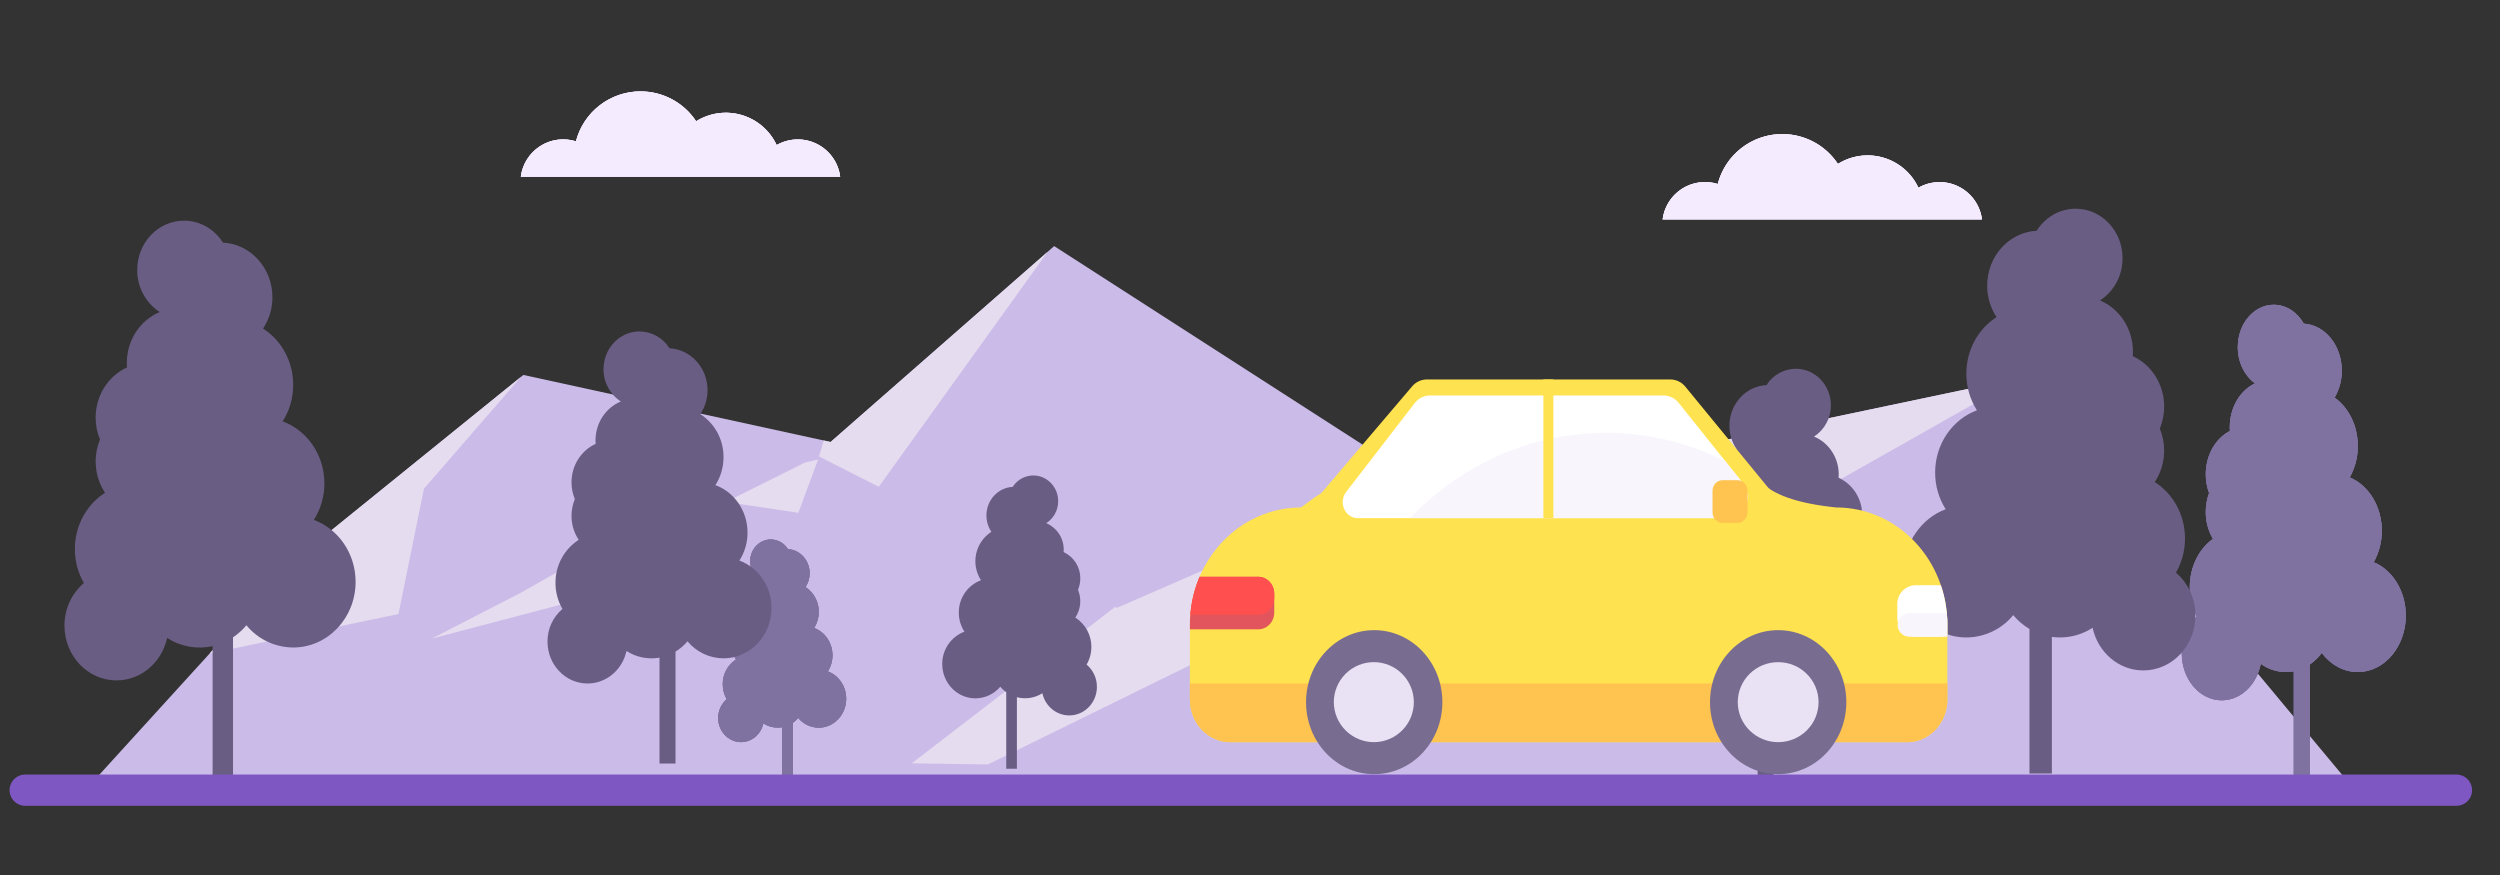
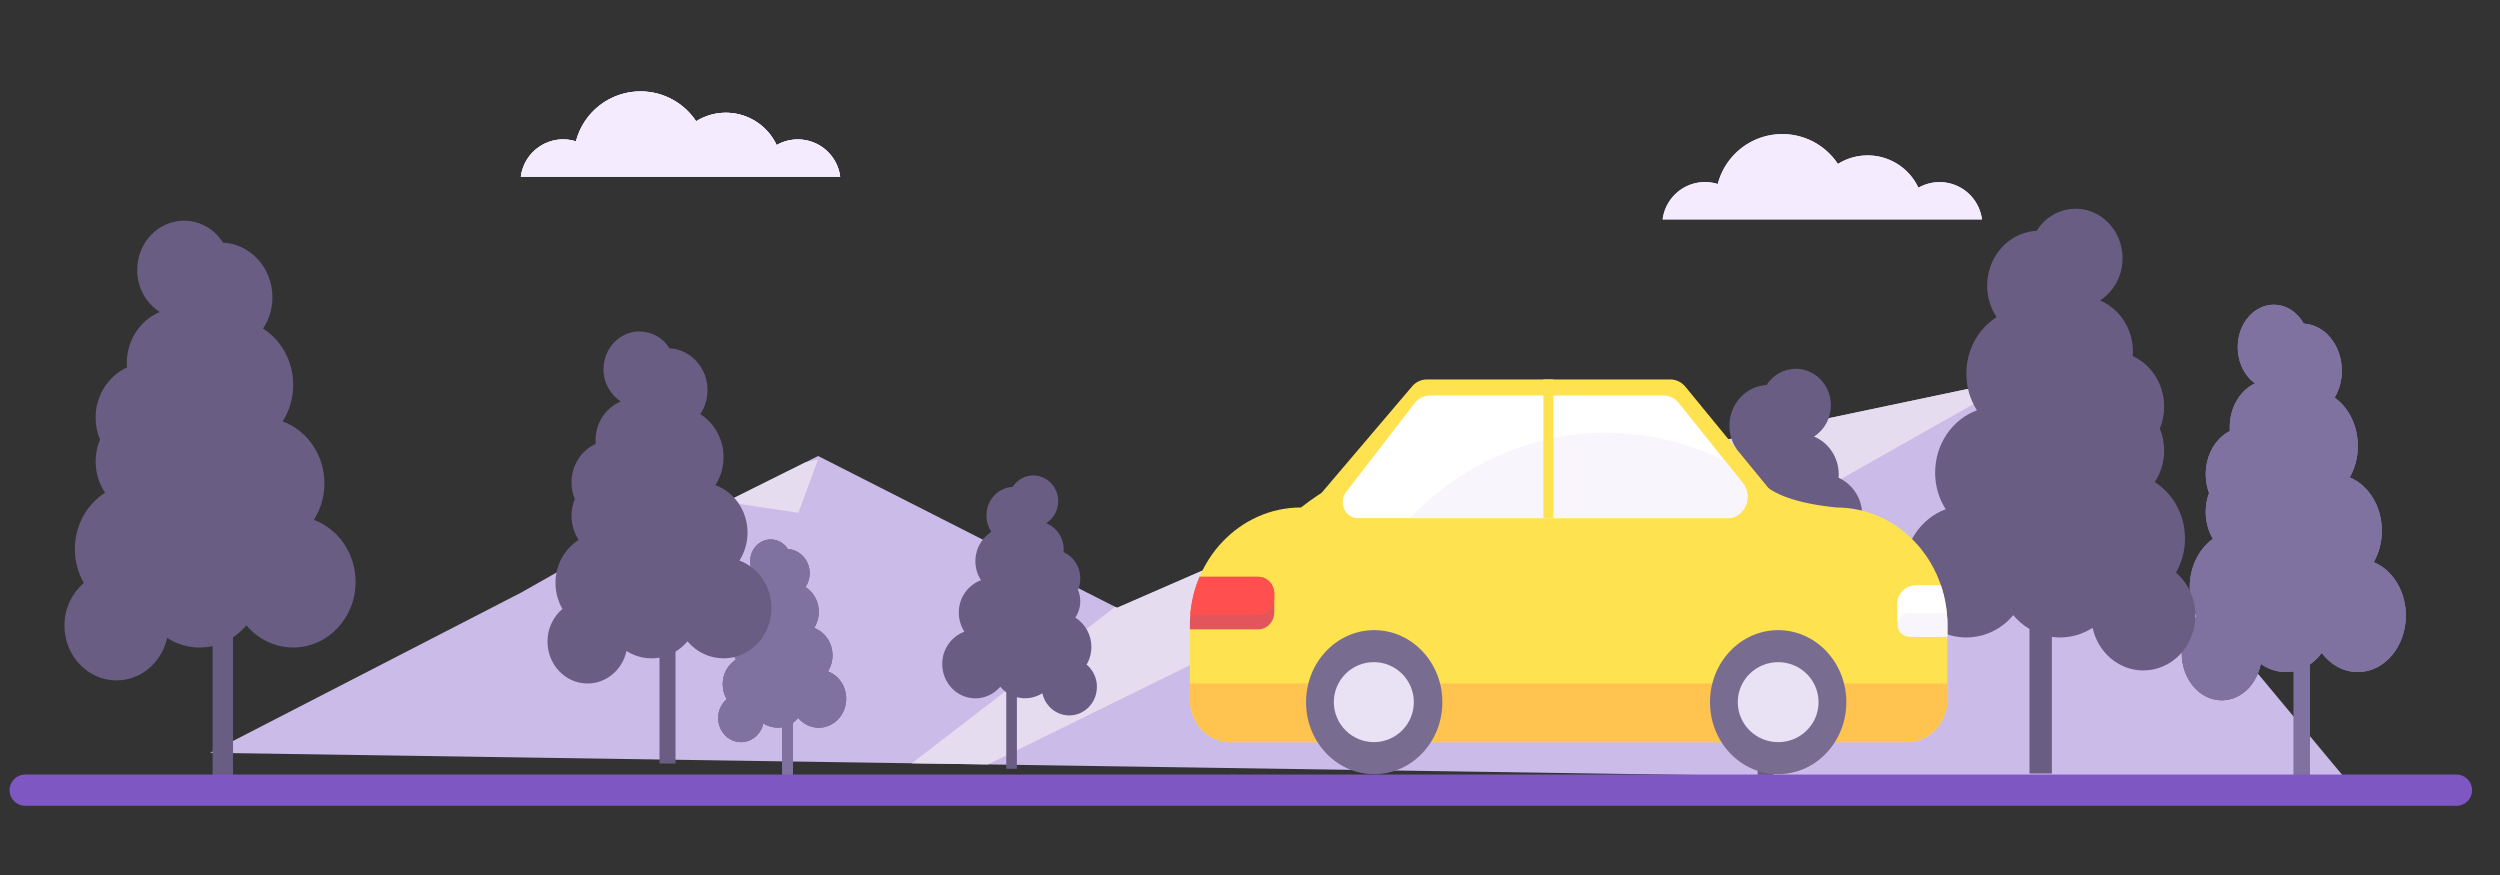
<svg xmlns="http://www.w3.org/2000/svg" id="Layer_1" data-name="Layer 1" viewBox="0 0 2400 840">
  <rect x="0" y="0" width="2400" height="840" fill="#333333" stroke="none" />
  <defs>
    <style>.cls-1,.cls-2,.cls-72{fill:none;}.cls-1,.cls-3,.cls-5{clip-rule:evenodd;}.cls-16,.cls-3,.cls-4{fill:#f4ebff;}.cls-34,.cls-5,.cls-6{fill:#7f72a0;}.cls-7{clip-path:url(#clip-path);}.cls-8{clip-path:url(#clip-path-2);}.cls-9{isolation:isolate;}.cls-10{clip-path:url(#clip-path-3);}.cls-11{clip-path:url(#clip-path-4);}.cls-12{fill:#cbbbe8;}.cls-13{clip-path:url(#clip-path-5);}.cls-14{fill:#e5dcef;}.cls-15{clip-path:url(#clip-path-7);}.cls-16,.cls-34{fill-rule:evenodd;}.cls-17{clip-path:url(#clip-path-9);}.cls-18{clip-path:url(#clip-path-10);}.cls-19{clip-path:url(#clip-path-11);}.cls-20{clip-path:url(#clip-path-12);}.cls-21{clip-path:url(#clip-path-13);}.cls-22{clip-path:url(#clip-path-14);}.cls-23{clip-path:url(#clip-path-15);}.cls-24{clip-path:url(#clip-path-16);}.cls-25{clip-path:url(#clip-path-17);}.cls-26{clip-path:url(#clip-path-19);}.cls-27{clip-path:url(#clip-path-21);}.cls-28{clip-path:url(#clip-path-23);}.cls-29{clip-path:url(#clip-path-25);}.cls-30{clip-path:url(#clip-path-26);}.cls-31{fill:#6a5d84;}.cls-32{clip-path:url(#clip-path-27);}.cls-33{clip-path:url(#clip-path-28);}.cls-35{clip-path:url(#clip-path-29);}.cls-36{clip-path:url(#clip-path-30);}.cls-37{clip-path:url(#clip-path-31);}.cls-38{clip-path:url(#clip-path-33);}.cls-39{clip-path:url(#clip-path-34);}.cls-40{clip-path:url(#clip-path-35);}.cls-41{clip-path:url(#clip-path-36);}.cls-42{clip-path:url(#clip-path-37);}.cls-43{clip-path:url(#clip-path-38);}.cls-44{clip-path:url(#clip-path-39);}.cls-45{clip-path:url(#clip-path-40);}.cls-46{clip-path:url(#clip-path-41);}.cls-47{clip-path:url(#clip-path-42);}.cls-48{fill:#ffe24f;}.cls-49{clip-path:url(#clip-path-43);}.cls-50{fill:#e2555c;}.cls-51{clip-path:url(#clip-path-45);}.cls-52{fill:#ff4f4f;}.cls-53{clip-path:url(#clip-path-47);}.cls-54{fill:#ffc34f;}.cls-55{clip-path:url(#clip-path-49);}.cls-56{fill:#fff;}.cls-57{clip-path:url(#clip-path-51);}.cls-58{fill:#f8f6fc;}.cls-59{clip-path:url(#clip-path-53);}.cls-60{fill:#786d90;}.cls-61{clip-path:url(#clip-path-55);}.cls-62{fill:#e9e2f4;}.cls-63{clip-path:url(#clip-path-57);}.cls-64{clip-path:url(#clip-path-59);}.cls-65{clip-path:url(#clip-path-61);}.cls-66{clip-path:url(#clip-path-63);}.cls-67{clip-path:url(#clip-path-65);}.cls-68{clip-path:url(#clip-path-66);}.cls-69{clip-path:url(#clip-path-67);}.cls-70{clip-path:url(#clip-path-69);}.cls-71{clip-path:url(#clip-path-71);}.cls-72{stroke:#7e57c2;stroke-linecap:round;stroke-miterlimit:10;stroke-width:30px;}</style>
    <clipPath id="clip-path">
      <polyline class="cls-1" points="58.55 784.16 51.54 868.51 -482.76 487.14 -597.31 468.68 -671.76 558.85 -769.12 614.07 -1201.44 836.93 2014.31 881.45 1011.99 236.25 797.36 424.3 502.41 359.95 283.3 537.25 58.55 784.16" />
    </clipPath>
    <clipPath id="clip-path-2">
-       <rect class="cls-2" x="-18.58" y="-35.14" width="2406.7" height="793.7" />
-     </clipPath>
+       </clipPath>
    <clipPath id="clip-path-3">
      <rect class="cls-2" x="-1227.05" y="202.97" width="3266.96" height="674.64" />
    </clipPath>
    <clipPath id="clip-path-4">
      <rect class="cls-2" x="-18.58" y="227.77" width="2032.89" height="530.79" />
    </clipPath>
    <clipPath id="clip-path-5">
      <polygon class="cls-1" points="1015.79 227.77 734.16 619.66 794.75 408.89 1015.79 227.77" />
    </clipPath>
    <clipPath id="clip-path-7">
      <polygon class="cls-1" points="508.85 351.79 406.98 469.19 382.54 589.46 95.38 649.42 58.23 616.02 508.85 351.79" />
    </clipPath>
    <clipPath id="clip-path-9">
      <path class="cls-3" d="M1711,128.72a64,64,0,0,1,53.38,28.68,53.79,53.79,0,0,1,77.29,22.84,41,41,0,0,1,61,30.41H1596.13a41,41,0,0,1,52.92-34A64,64,0,0,1,1711,128.72Z" />
    </clipPath>
    <clipPath id="clip-path-10">
      <rect class="cls-4" x="-493.09" y="-178.52" width="2406.7" height="819.3" />
    </clipPath>
    <clipPath id="clip-path-11">
      <path class="cls-3" d="M614.9,87.76a63.93,63.93,0,0,1,53.38,28.68,53.79,53.79,0,0,1,77.28,22.83,41,41,0,0,1,61,30.42H500a41,41,0,0,1,52.92-34A64,64,0,0,1,614.9,87.76Z" />
    </clipPath>
    <clipPath id="clip-path-12">
      <rect class="cls-4" x="-288.58" y="-35.14" width="2406.7" height="819.3" />
    </clipPath>
    <clipPath id="clip-path-13">
      <polygon class="cls-1" points="2256.46 753.44 1932.38 364.27 1582.95 437.78 1379.11 393.35 1227.69 515.78 1072.37 583.5 785.41 437.78 698.28 481.18 619.12 468.42 567.66 530.69 500.38 568.82 201.61 722.7 2256.46 753.44" />
    </clipPath>
    <clipPath id="clip-path-14">
      <rect class="cls-2" x="-18.58" y="-35.14" width="2406.7" height="819.3" />
    </clipPath>
    <clipPath id="clip-path-15">
      <rect class="cls-2" x="176.01" y="338.67" width="2273.56" height="496.7" />
    </clipPath>
    <clipPath id="clip-path-16">
      <rect class="cls-2" x="201.61" y="364.27" width="2186.51" height="389.17" />
    </clipPath>
    <clipPath id="clip-path-17">
      <polygon class="cls-1" points="1945.32 359.15 1538.1 589.58 1687.64 359.15 1945.32 359.15" />
    </clipPath>
    <clipPath id="clip-path-19">
      <polygon class="cls-1" points="1384.48 394.99 1313.86 477.81 1296.92 562.64 741.84 835.37 1072.12 581.38 1384.48 394.99" />
    </clipPath>
    <clipPath id="clip-path-21">
      <polygon class="cls-1" points="785.36 441.08 766.44 492.29 698.31 482.1 698.31 461.63 785.36 441.08" />
    </clipPath>
    <clipPath id="clip-path-23">
-       <polygon class="cls-1" points="626.62 466.68 607.64 520.4 539.32 580.21 309.14 640.78 539.32 488.24 626.62 466.68" />
-     </clipPath>
+       </clipPath>
    <clipPath id="clip-path-25">
      <path class="cls-1" d="M992,456.44c13.18,0,23.86,11.06,23.86,24.69a24.85,24.85,0,0,1-11.49,21.11,27.43,27.43,0,0,1,16.8,25.52q0,1.14-.09,2.25l.74.35a27.5,27.5,0,0,1,15.26,24.84,28.13,28.13,0,0,1-2.21,11,28.29,28.29,0,0,1-2.56,26.68A33.14,33.14,0,0,1,1047.72,621a33.63,33.63,0,0,1-4.58,17,27.73,27.73,0,0,1,9.89,21.37c0,15.15-11.87,27.43-26.52,27.43-12.6,0-23.15-9.09-25.85-21.28a31,31,0,0,1-24.44,3.81v68.68H966V664.57a32.52,32.52,0,0,1-5.76-5.3,31.31,31.31,0,0,1-23.87,11.14c-17.57,0-31.82-14.74-31.82-32.92a32.87,32.87,0,0,1,21.29-31.07,33.49,33.49,0,0,1-5.38-18.3A32.88,32.88,0,0,1,941.73,557a33.63,33.63,0,0,1,10-46.49,27.93,27.93,0,0,1-4.77-15.7c0-14.7,11.17-26.7,25.21-27.4A23.63,23.63,0,0,1,992,456.44Z" />
    </clipPath>
    <clipPath id="clip-path-26">
      <rect class="cls-2" x="-288.58" y="-35.14" width="2406.7" height="819.3" />
    </clipPath>
    <clipPath id="clip-path-27">
      <path class="cls-1" d="M1723.93,354c18.63,0,33.74,15.72,33.74,35.11a35.41,35.41,0,0,1-16.23,30c13.89,5.71,23.73,19.81,23.73,36.31,0,1.07,0,2.14-.12,3.19a39.09,39.09,0,0,1,22.61,35.82,40.19,40.19,0,0,1-3.12,15.61,40.43,40.43,0,0,1-3.63,37.94,47.17,47.17,0,0,1,21.75,40.09,48.08,48.08,0,0,1-6.48,24.22,39.57,39.57,0,0,1,14,30.4c0,21.54-16.79,39-37.49,39-17.82,0-32.73-12.93-36.55-30.26a43.42,43.42,0,0,1-23.44,6.85,43.87,43.87,0,0,1-10-1.17v96.27h-15.36V650.16a46.16,46.16,0,0,1-8.32-7.67,44.14,44.14,0,0,1-33.74,15.85c-24.85,0-45-21-45-46.82,0-20.42,12.57-37.79,30.09-44.19a47.89,47.89,0,0,1-7.59-26c0-20.42,12.56-37.79,30.09-44.19a47.91,47.91,0,0,1-7.6-26A47.2,47.2,0,0,1,1667,431a39.84,39.84,0,0,1-6.75-22.33c0-20.9,15.79-38,35.64-39A33.4,33.4,0,0,1,1723.93,354Z" />
    </clipPath>
    <clipPath id="clip-path-28">
      <rect class="cls-2" x="-258.58" y="-35.14" width="2406.7" height="819.3" />
    </clipPath>
    <clipPath id="clip-path-29">
      <path class="cls-5" d="M739.94,517.89c-10.91,0-19.75,9.33-19.75,20.85a21.11,21.11,0,0,0,9.51,17.83,23.16,23.16,0,0,0-13.9,21.55c0,.64,0,1.27.07,1.9a23.21,23.21,0,0,0-13.24,21.26,24.1,24.1,0,0,0,1.83,9.27,24.3,24.3,0,0,0,2.12,22.53,28.1,28.1,0,0,0-12.73,23.8,28.87,28.87,0,0,0,3.8,14.39,23.6,23.6,0,0,0-8.19,18c0,12.79,9.83,23.16,21.95,23.16,10.43,0,19.16-7.67,21.39-18a25.16,25.16,0,0,0,13.72,4.06,25.42,25.42,0,0,0,4.39-.38v55.25h10.24V693.89a26.69,26.69,0,0,0,5.12-4.73A25.72,25.72,0,0,0,786,698.57c14.55,0,26.34-12.44,26.34-27.79,0-12.13-7.36-22.44-17.62-26.24a28.75,28.75,0,0,0,4.45-15.46c0-12.13-7.36-22.44-17.62-26.24A28.7,28.7,0,0,0,786,587.38a28.13,28.13,0,0,0-12.73-23.8,23.94,23.94,0,0,0,4-13.26c0-12.41-9.25-22.55-20.88-23.14A19.45,19.45,0,0,0,739.94,517.89Z" />
    </clipPath>
    <clipPath id="clip-path-30">
      <rect class="cls-6" x="-288.58" y="-35.14" width="2406.7" height="819.3" />
    </clipPath>
    <clipPath id="clip-path-31">
      <path class="cls-1" d="M613.93,318.18c-19.09,0-34.56,16.22-34.56,36.21a36.56,36.56,0,0,0,16.64,31c-14.24,5.88-24.32,20.42-24.32,37.43,0,1.11,0,2.21.13,3.3-13.63,6.17-23.17,20.38-23.17,36.94a41.83,41.83,0,0,0,3.19,16.09,41.79,41.79,0,0,0-3.19,16.09,41.37,41.37,0,0,0,6.91,23,48.74,48.74,0,0,0-22.28,41.34,49.75,49.75,0,0,0,6.65,25,40.87,40.87,0,0,0-14.33,31.34c0,22.22,17.2,40.24,38.41,40.24,18.25,0,33.52-13.34,37.43-31.21a44.32,44.32,0,0,0,31.69,6.4V733H648.5V625.55A46.74,46.74,0,0,0,660,615.66,45.12,45.12,0,0,0,694.58,632c25.46,0,46.09-21.62,46.09-48.28,0-21.06-12.87-39-30.82-45.57a49.74,49.74,0,0,0,7.78-26.85c0-21.07-12.88-39-30.83-45.57a49.65,49.65,0,0,0,7.78-26.85,48.77,48.77,0,0,0-22.27-41.35,41.39,41.39,0,0,0,6.91-23c0-21.55-16.18-39.15-36.51-40.18A34.16,34.16,0,0,0,613.93,318.18Z" />
    </clipPath>
    <clipPath id="clip-path-33">
      <path class="cls-5" d="M2182.83,292.58c-19.09,0-34.56,18.21-34.56,40.68,0,14.74,6.66,27.65,16.63,34.79-14.24,6.61-24.31,22.94-24.31,42.05,0,1.25,0,2.48.12,3.7-13.63,6.94-23.17,22.91-23.17,41.5a51.81,51.81,0,0,0,3.2,18.08,51.89,51.89,0,0,0-3.2,18.08,50.72,50.72,0,0,0,6.91,25.88c-13.35,9.5-22.27,26.75-22.27,46.45a61.3,61.3,0,0,0,6.65,28.07c-8.74,8.28-14.33,21-14.33,35.21,0,25,17.19,45.2,38.4,45.2,18.25,0,33.53-15,37.44-35.07a40.83,40.83,0,0,0,24,7.95,39.76,39.76,0,0,0,7.68-.75V758.56h15.37V637.89a48.72,48.72,0,0,0,11.53-11.11c8.44,11.26,20.8,18.37,34.56,18.37,25.45,0,46.09-24.29,46.09-54.24,0-23.66-12.87-43.79-30.83-51.2a60.87,60.87,0,0,0,7.78-30.17c0-23.66-12.87-43.78-30.82-51.19a61,61,0,0,0,7.78-30.17c0-19.7-8.92-36.95-22.28-46.45a50.57,50.57,0,0,0,6.92-25.87c0-24.22-16.18-44-36.52-45.14C2205.41,299.78,2194.83,292.58,2182.83,292.58Z" />
    </clipPath>
    <clipPath id="clip-path-34">
      <rect class="cls-6" x="51.37" y="-19.78" width="2406.7" height="819.3" />
    </clipPath>
    <clipPath id="clip-path-35">
      <path class="cls-1" d="M1992.64,200.36c24.83,0,45,21.27,45,47.49A48.07,48.07,0,0,1,2016,288.46c18.51,7.72,31.62,26.79,31.62,49.1,0,1.46-.06,2.9-.17,4.32,17.73,8.1,30.14,26.74,30.14,48.45a55.18,55.18,0,0,1-4.16,21.11,55.17,55.17,0,0,1,4.16,21.1,54.61,54.61,0,0,1-9,30.21c17.36,11.09,29,31.23,29,54.22a65.74,65.74,0,0,1-8.64,32.77,53.82,53.82,0,0,1,18.63,41.11c0,29.14-22.37,52.77-50,52.77-23.74,0-43.6-17.49-48.69-40.93a57.3,57.3,0,0,1-31.23,9.27,56.56,56.56,0,0,1-7.85-.54V742.6H1948.3V603.86a61.22,61.22,0,0,1-15.6-13.34,58.46,58.46,0,0,1-45,21.44c-33.1,0-59.94-28.35-59.94-63.32,0-27.63,16.75-51.12,40.1-59.77a65.49,65.49,0,0,1-10.13-35.22c0-27.62,16.75-51.11,40.1-59.77a65.46,65.46,0,0,1-10.13-35.21c0-23,11.61-43.13,29-54.23a54.61,54.61,0,0,1-9-30.2c0-28.27,21-51.35,47.5-52.71C1963.27,208.77,1977,200.36,1992.64,200.36Z" />
    </clipPath>
    <clipPath id="clip-path-36">
      <rect class="cls-2" x="-82.94" y="75.56" width="2384.01" height="688.56" />
    </clipPath>
    <clipPath id="clip-path-37">
      <path class="cls-1" d="M176.66,211.84c-24.81,0-44.92,21.17-44.92,47.28a47.85,47.85,0,0,0,21.61,40.43c-18.5,7.68-31.59,26.67-31.59,48.87,0,1.45,0,2.89.16,4.3-17.71,8.07-30.11,26.63-30.11,48.24A54.71,54.71,0,0,0,96,422a54.94,54.94,0,0,0,4.83,51.09c-17.35,11-28.95,31.08-28.95,54a65.27,65.27,0,0,0,8.64,32.63,53.44,53.44,0,0,0-18.62,40.92c0,29,22.34,52.53,49.91,52.53,23.71,0,43.56-17.41,48.64-40.75a57.41,57.41,0,0,0,43.64,7.87V751.18h19.61V611.82a61.12,61.12,0,0,0,12.86-11.56,58.51,58.51,0,0,0,44.92,21.34c33.08,0,59.89-28.22,59.89-63,0-27.5-16.73-50.89-40.06-59.5A65,65,0,0,0,311.41,464c0-27.5-16.73-50.89-40.06-59.5a65.07,65.07,0,0,0,10.11-35.06c0-22.9-11.6-42.95-28.94-54a54.17,54.17,0,0,0,9-30.07c0-28.14-21-51.12-47.45-52.47C206,220.21,192.26,211.84,176.66,211.84Z" />
    </clipPath>
    <clipPath id="clip-path-38">
      <rect class="cls-2" x="-1.73" y="-57.88" width="2483.51" height="819.3" />
    </clipPath>
    <clipPath id="clip-path-39">
      <path class="cls-1" d="M1249,487.17q32.88-25.6,49.32-25.61c88.17,0,335.6-64.12,391.41,0q17.35,19.95,73.11,25.61c58.9,0,106.64,50.43,106.64,112.65v71.69c0,22.62-17.36,41-38.78,41H1181.08c-21.41,0-38.78-18.34-38.78-41V599.82C1142.3,537.6,1190.05,487.17,1249,487.17Z" />
    </clipPath>
    <clipPath id="clip-path-40">
      <rect class="cls-2" x="773.62" y="-35.14" width="2406.7" height="819.3" />
    </clipPath>
    <clipPath id="clip-path-41">
      <rect class="cls-2" x="1116.7" y="405.24" width="778.34" height="332.84" />
    </clipPath>
    <clipPath id="clip-path-42">
      <rect class="cls-2" x="1142.3" y="405.24" width="727.13" height="312.36" />
    </clipPath>
    <clipPath id="clip-path-43">
      <path class="cls-1" d="M1143.12,553.73h64.8c8.48,0,15.36,7.26,15.36,16.22v18c0,9-6.88,16.22-15.36,16.22h-64.8c-8.48,0-15.36-7.26-15.36-16.22V570C1127.76,561,1134.64,553.73,1143.12,553.73Z" />
    </clipPath>
    <clipPath id="clip-path-45">
      <path class="cls-1" d="M1143.12,553.73h64.8c8.48,0,15.36,7.26,15.36,16.22V574c0,9-6.88,16.21-15.36,16.21h-64.8c-8.48,0-15.36-7.26-15.36-16.21V570C1127.76,561,1134.64,553.73,1143.12,553.73Z" />
    </clipPath>
    <clipPath id="clip-path-47">
      <rect class="cls-2" x="1122.91" y="656.15" width="746.52" height="56.33" />
    </clipPath>
    <clipPath id="clip-path-49">
      <rect class="cls-2" x="1821.4" y="561.79" width="58.17" height="49.47" rx="17.92" />
    </clipPath>
    <clipPath id="clip-path-51">
      <path class="cls-1" d="M1832.76,588.53h35.44a11.37,11.37,0,1,1,0,22.73h-35.44a11.37,11.37,0,0,1,0-22.73Z" />
    </clipPath>
    <clipPath id="clip-path-53">
      <ellipse class="cls-2" cx="1319.24" cy="674.07" rx="65.44" ry="69.13" />
    </clipPath>
    <clipPath id="clip-path-55">
      <path class="cls-1" d="M1319.24,712.47a38.41,38.41,0,1,0-38.78-38.4A38.59,38.59,0,0,0,1319.24,712.47Z" />
    </clipPath>
    <clipPath id="clip-path-57">
      <ellipse class="cls-2" cx="1707.04" cy="674.07" rx="65.44" ry="69.13" />
    </clipPath>
    <clipPath id="clip-path-59">
      <ellipse class="cls-2" cx="1707.04" cy="674.07" rx="38.78" ry="38.4" />
    </clipPath>
    <clipPath id="clip-path-61">
      <path class="cls-1" d="M1369.78,364.27h233.75a18.68,18.68,0,0,1,14.45,7l98.1,119.65c14,17,12.34,42.91-3.62,57.8a37.06,37.06,0,0,1-25.28,10.13H1282.5c-21.21,0-38.4-18.34-38.4-41a42.5,42.5,0,0,1,10-27.52L1355.56,371A18.67,18.67,0,0,1,1369.78,364.27Z" />
    </clipPath>
    <clipPath id="clip-path-63">
      <path class="cls-1" d="M1372.87,379.63H1597a18.72,18.72,0,0,1,14.6,7.19L1673,463.63a21.45,21.45,0,0,1-2.14,28.88,18.5,18.5,0,0,1-12.46,4.9h-355c-8,0-14.4-6.88-14.4-15.37a16,16,0,0,1,3.29-9.76l65.75-85.19A18.76,18.76,0,0,1,1372.87,379.63Z" />
    </clipPath>
    <clipPath id="clip-path-65">
      <rect class="cls-2" x="1260.08" y="354.03" width="553.03" height="634.96" />
    </clipPath>
    <clipPath id="clip-path-66">
      <rect class="cls-2" x="1285.68" y="379.63" width="394.29" height="117.77" />
    </clipPath>
    <clipPath id="clip-path-67">
      <ellipse class="cls-2" cx="1541.67" cy="702.23" rx="268.77" ry="286.76" />
    </clipPath>
    <clipPath id="clip-path-69">
      <rect class="cls-2" x="1481.63" y="364.27" width="9.6" height="133.14" />
    </clipPath>
    <clipPath id="clip-path-71">
      <path class="cls-1" d="M1653.63,461H1668c5.3,0,9.6,4.58,9.6,10.24v20.48c0,5.66-4.3,10.24-9.6,10.24h-14.4c-5.3,0-9.6-4.58-9.6-10.24V471.27C1644,465.61,1648.33,461,1653.63,461Z" />
    </clipPath>
  </defs>
  <g class="cls-7">
    <g class="cls-8">
      <g class="cls-9">
        <g class="cls-10">
          <g class="cls-11">
            <path class="cls-12" d="M-1227,203V877.61H155.45c-15.73-18.66-30.56-38-46-56.8-29.3-35.64-65.64-69.71-114-77-3.82-.58-2.19-6.21,1.61-5.63,26.69,4,50.68,16.35,71.44,32.78,18.44,14.59,34.23,32.07,48.82,50.21,15.22,18.93,30.22,38,46,56.47H2039.92V203Z" />
          </g>
          <g class="cls-13">
            <g class="cls-11">
              <rect class="cls-14" x="708.55" y="202.97" width="332.84" height="441.49" />
            </g>
          </g>
          <g class="cls-15">
            <g class="cls-11">
              <rect class="cls-14" x="32.63" y="326.99" width="501.82" height="347.24" />
            </g>
          </g>
        </g>
      </g>
    </g>
  </g>
  <path class="cls-16" d="M1711,128.72a64,64,0,0,1,53.38,28.68,53.79,53.79,0,0,1,77.29,22.84,41,41,0,0,1,61,30.41H1596.13a41,41,0,0,1,52.92-34A64,64,0,0,1,1711,128.72Z" />
  <g class="cls-17">
    <rect class="cls-4" x="-493.09" y="-178.52" width="2406.7" height="819.3" />
    <g class="cls-18">
-       <rect class="cls-4" x="1570.53" y="103.12" width="357.81" height="133.14" />
-     </g>
+       </g>
  </g>
  <path class="cls-16" d="M614.9,87.76a63.93,63.93,0,0,1,53.38,28.68,53.79,53.79,0,0,1,77.28,22.83,41,41,0,0,1,61,30.42H500a41,41,0,0,1,52.92-34A64,64,0,0,1,614.9,87.76Z" />
  <g class="cls-19">
    <rect class="cls-4" x="-288.58" y="-35.14" width="2406.7" height="819.3" />
    <g class="cls-20">
      <rect class="cls-4" x="474.4" y="62.15" width="357.81" height="133.14" />
    </g>
  </g>
  <g class="cls-21">
    <g class="cls-22">
      <g class="cls-9">
        <g class="cls-23">
          <g class="cls-24">
            <rect class="cls-12" x="176.01" y="338.67" width="2273.56" height="440.37" />
          </g>
          <g class="cls-25">
            <g class="cls-24">
              <rect class="cls-14" x="1512.49" y="333.55" width="458.44" height="281.63" />
            </g>
          </g>
          <g class="cls-26">
            <g class="cls-24">
              <rect class="cls-14" x="716.23" y="369.39" width="693.85" height="491.58" />
            </g>
          </g>
          <g class="cls-27">
            <g class="cls-24">
              <rect class="cls-14" x="672.71" y="415.48" width="138.26" height="102.41" />
            </g>
          </g>
          <g class="cls-28">
            <g class="cls-24">
              <rect class="cls-14" x="283.54" y="441.08" width="368.69" height="225.31" />
            </g>
          </g>
        </g>
      </g>
    </g>
  </g>
  <g class="cls-29">
    <g class="cls-30">
      <rect class="cls-31" x="878.93" y="430.84" width="199.7" height="332.84" />
    </g>
  </g>
  <g class="cls-32">
    <g class="cls-33">
      <rect class="cls-31" x="1574.61" y="328.43" width="261.15" height="450.62" />
    </g>
  </g>
  <path class="cls-34" d="M739.94,517.89c-10.91,0-19.75,9.33-19.75,20.85a21.11,21.11,0,0,0,9.51,17.83,23.16,23.16,0,0,0-13.9,21.55c0,.64,0,1.27.07,1.9a23.21,23.21,0,0,0-13.24,21.26,24.1,24.1,0,0,0,1.83,9.27,24.3,24.3,0,0,0,2.12,22.53,28.1,28.1,0,0,0-12.73,23.8,28.87,28.87,0,0,0,3.8,14.39,23.6,23.6,0,0,0-8.19,18c0,12.79,9.83,23.16,21.95,23.16,10.43,0,19.16-7.67,21.39-18a25.16,25.16,0,0,0,13.72,4.06,25.42,25.42,0,0,0,4.39-.38v55.25h10.24V693.89a26.69,26.69,0,0,0,5.12-4.73A25.72,25.72,0,0,0,786,698.57c14.55,0,26.34-12.44,26.34-27.79,0-12.13-7.36-22.44-17.62-26.24a28.75,28.75,0,0,0,4.45-15.46c0-12.13-7.36-22.44-17.62-26.24A28.7,28.7,0,0,0,786,587.38a28.13,28.13,0,0,0-12.73-23.8,23.94,23.94,0,0,0,4-13.26c0-12.41-9.25-22.55-20.88-23.14A19.45,19.45,0,0,0,739.94,517.89Z" />
  <g class="cls-35">
    <rect class="cls-6" x="-288.58" y="-35.14" width="2406.7" height="819.3" />
    <g class="cls-36">
      <rect class="cls-6" x="663.86" y="492.29" width="174.1" height="286.76" />
    </g>
  </g>
  <g class="cls-37">
    <g class="cls-30">
      <rect class="cls-31" x="500" y="292.58" width="266.27" height="465.98" />
    </g>
  </g>
  <path class="cls-34" d="M2182.83,292.58c-19.09,0-34.56,18.21-34.56,40.68,0,14.74,6.66,27.65,16.63,34.79-14.24,6.61-24.31,22.94-24.31,42.05,0,1.25,0,2.48.12,3.7-13.63,6.94-23.17,22.91-23.17,41.5a51.81,51.81,0,0,0,3.2,18.08,51.89,51.89,0,0,0-3.2,18.08,50.72,50.72,0,0,0,6.91,25.88c-13.35,9.5-22.27,26.75-22.27,46.45a61.3,61.3,0,0,0,6.65,28.07c-8.74,8.28-14.33,21-14.33,35.21,0,25,17.19,45.2,38.4,45.2,18.25,0,33.53-15,37.44-35.07a40.83,40.83,0,0,0,24,7.95,39.76,39.76,0,0,0,7.68-.75V758.56h15.37V637.89a48.72,48.72,0,0,0,11.53-11.11c8.44,11.26,20.8,18.37,34.56,18.37,25.45,0,46.09-24.29,46.09-54.24,0-23.66-12.87-43.79-30.83-51.2a60.87,60.87,0,0,0,7.78-30.17c0-23.66-12.87-43.78-30.82-51.19a61,61,0,0,0,7.78-30.17c0-19.7-8.92-36.95-22.28-46.45a50.57,50.57,0,0,0,6.92-25.87c0-24.22-16.18-44-36.52-45.14C2205.41,299.78,2194.83,292.58,2182.83,292.58Z" />
  <g class="cls-38">
    <rect class="cls-6" x="51.37" y="-19.78" width="2406.7" height="819.3" />
    <g class="cls-39">
      <rect class="cls-6" x="2068.9" y="266.98" width="266.27" height="517.18" />
    </g>
  </g>
  <g class="cls-40">
    <g class="cls-41">
      <rect class="cls-31" x="1806.29" y="178.85" width="322.76" height="585.27" />
    </g>
  </g>
  <g class="cls-42">
    <g class="cls-43">
      <rect class="cls-31" x="-1.73" y="162.31" width="343.08" height="614.48" />
    </g>
  </g>
  <g class="cls-44">
    <g class="cls-45">
      <g class="cls-9">
        <g class="cls-46">
          <g class="cls-47">
            <rect class="cls-48" x="1116.7" y="407.46" width="778.34" height="330.62" />
          </g>
          <g class="cls-49">
            <g class="cls-47">
              <rect class="cls-50" x="1102.16" y="528.13" width="146.72" height="101.62" />
            </g>
          </g>
          <g class="cls-51">
            <g class="cls-47">
              <rect class="cls-52" x="1102.16" y="528.13" width="146.72" height="87.72" />
            </g>
          </g>
          <g class="cls-53">
            <g class="cls-47">
              <rect class="cls-54" x="1097.31" y="630.54" width="797.73" height="107.53" />
            </g>
          </g>
          <g class="cls-55">
            <g class="cls-47">
              <rect class="cls-56" x="1795.79" y="536.18" width="109.38" height="100.68" />
            </g>
          </g>
          <g class="cls-57">
            <g class="cls-47">
              <rect class="cls-58" x="1795.79" y="562.92" width="109.38" height="73.94" />
            </g>
          </g>
        </g>
      </g>
    </g>
  </g>
  <g class="cls-59">
    <g class="cls-45">
      <rect class="cls-60" x="1228.19" y="579.34" width="182.09" height="189.46" />
    </g>
  </g>
  <g class="cls-61">
    <g class="cls-45">
      <rect class="cls-62" x="1254.86" y="610.06" width="128.77" height="128.02" />
    </g>
  </g>
  <g class="cls-63">
    <g class="cls-45">
      <rect class="cls-60" x="1616" y="579.34" width="182.09" height="189.46" />
    </g>
  </g>
  <g class="cls-64">
    <g class="cls-45">
      <rect class="cls-62" x="1642.66" y="610.06" width="128.77" height="128.02" />
    </g>
  </g>
  <g class="cls-65">
    <g class="cls-45">
      <rect class="cls-48" x="1218.5" y="338.67" width="532.68" height="245.79" />
    </g>
  </g>
  <g class="cls-66">
    <g class="cls-45">
      <g class="cls-9">
        <g class="cls-67">
          <g class="cls-68">
            <rect class="cls-56" x="1263.41" y="354.03" width="439.83" height="168.98" />
          </g>
          <g class="cls-69">
            <g class="cls-68">
              <rect class="cls-58" x="1247.3" y="389.87" width="588.75" height="624.72" />
            </g>
          </g>
        </g>
      </g>
    </g>
  </g>
  <g class="cls-70">
    <g class="cls-45">
      <rect class="cls-48" x="1456.03" y="338.67" width="60.81" height="184.34" />
    </g>
  </g>
  <g class="cls-71">
    <g class="cls-45">
-       <rect class="cls-54" x="1618.43" y="435.42" width="84.8" height="92.17" />
-     </g>
+       </g>
  </g>
  <line class="cls-72" x1="24.19" y1="758.56" x2="2358.17" y2="758.56" />
</svg>